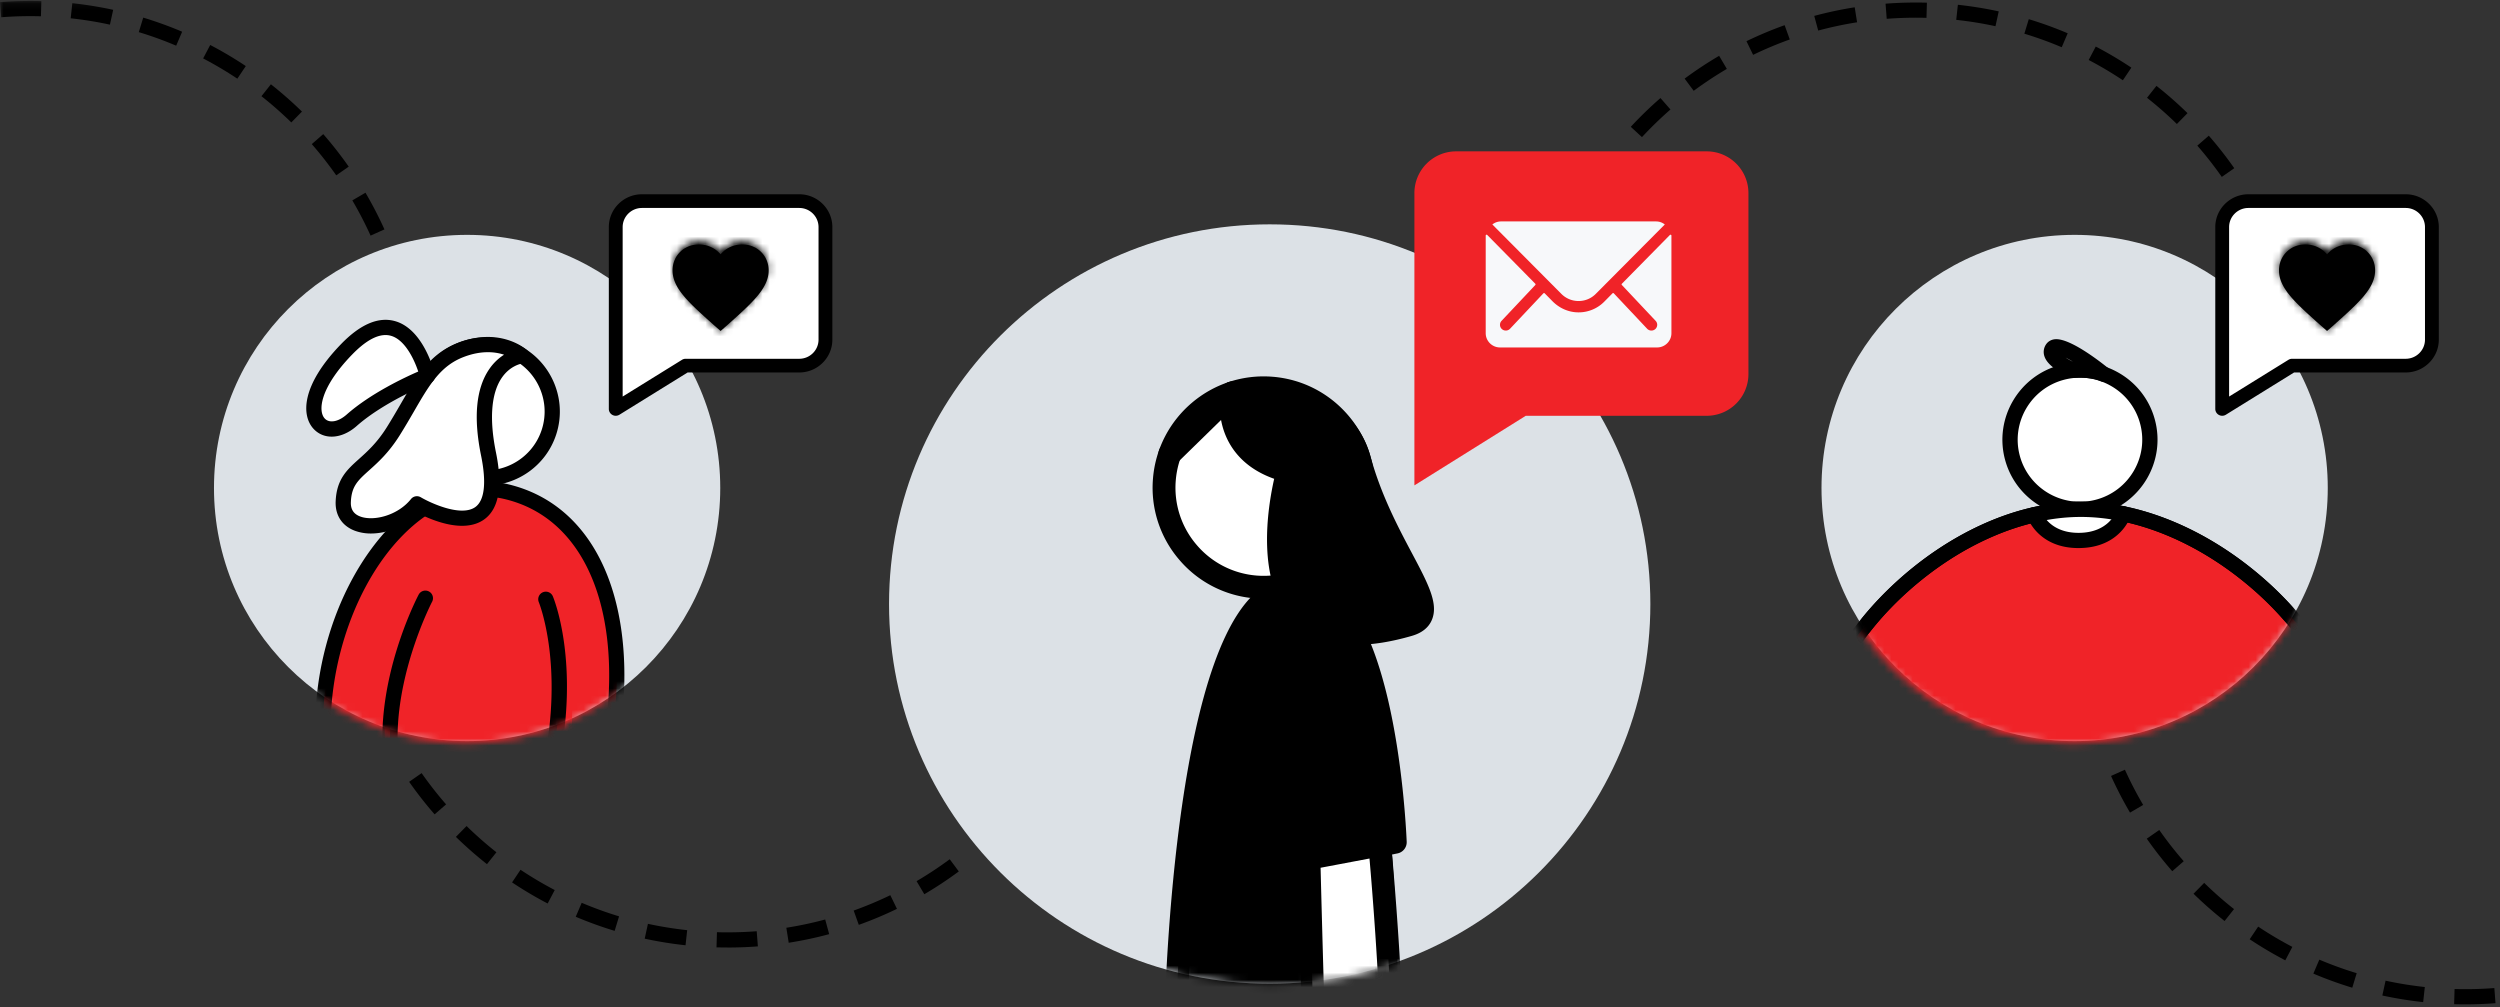
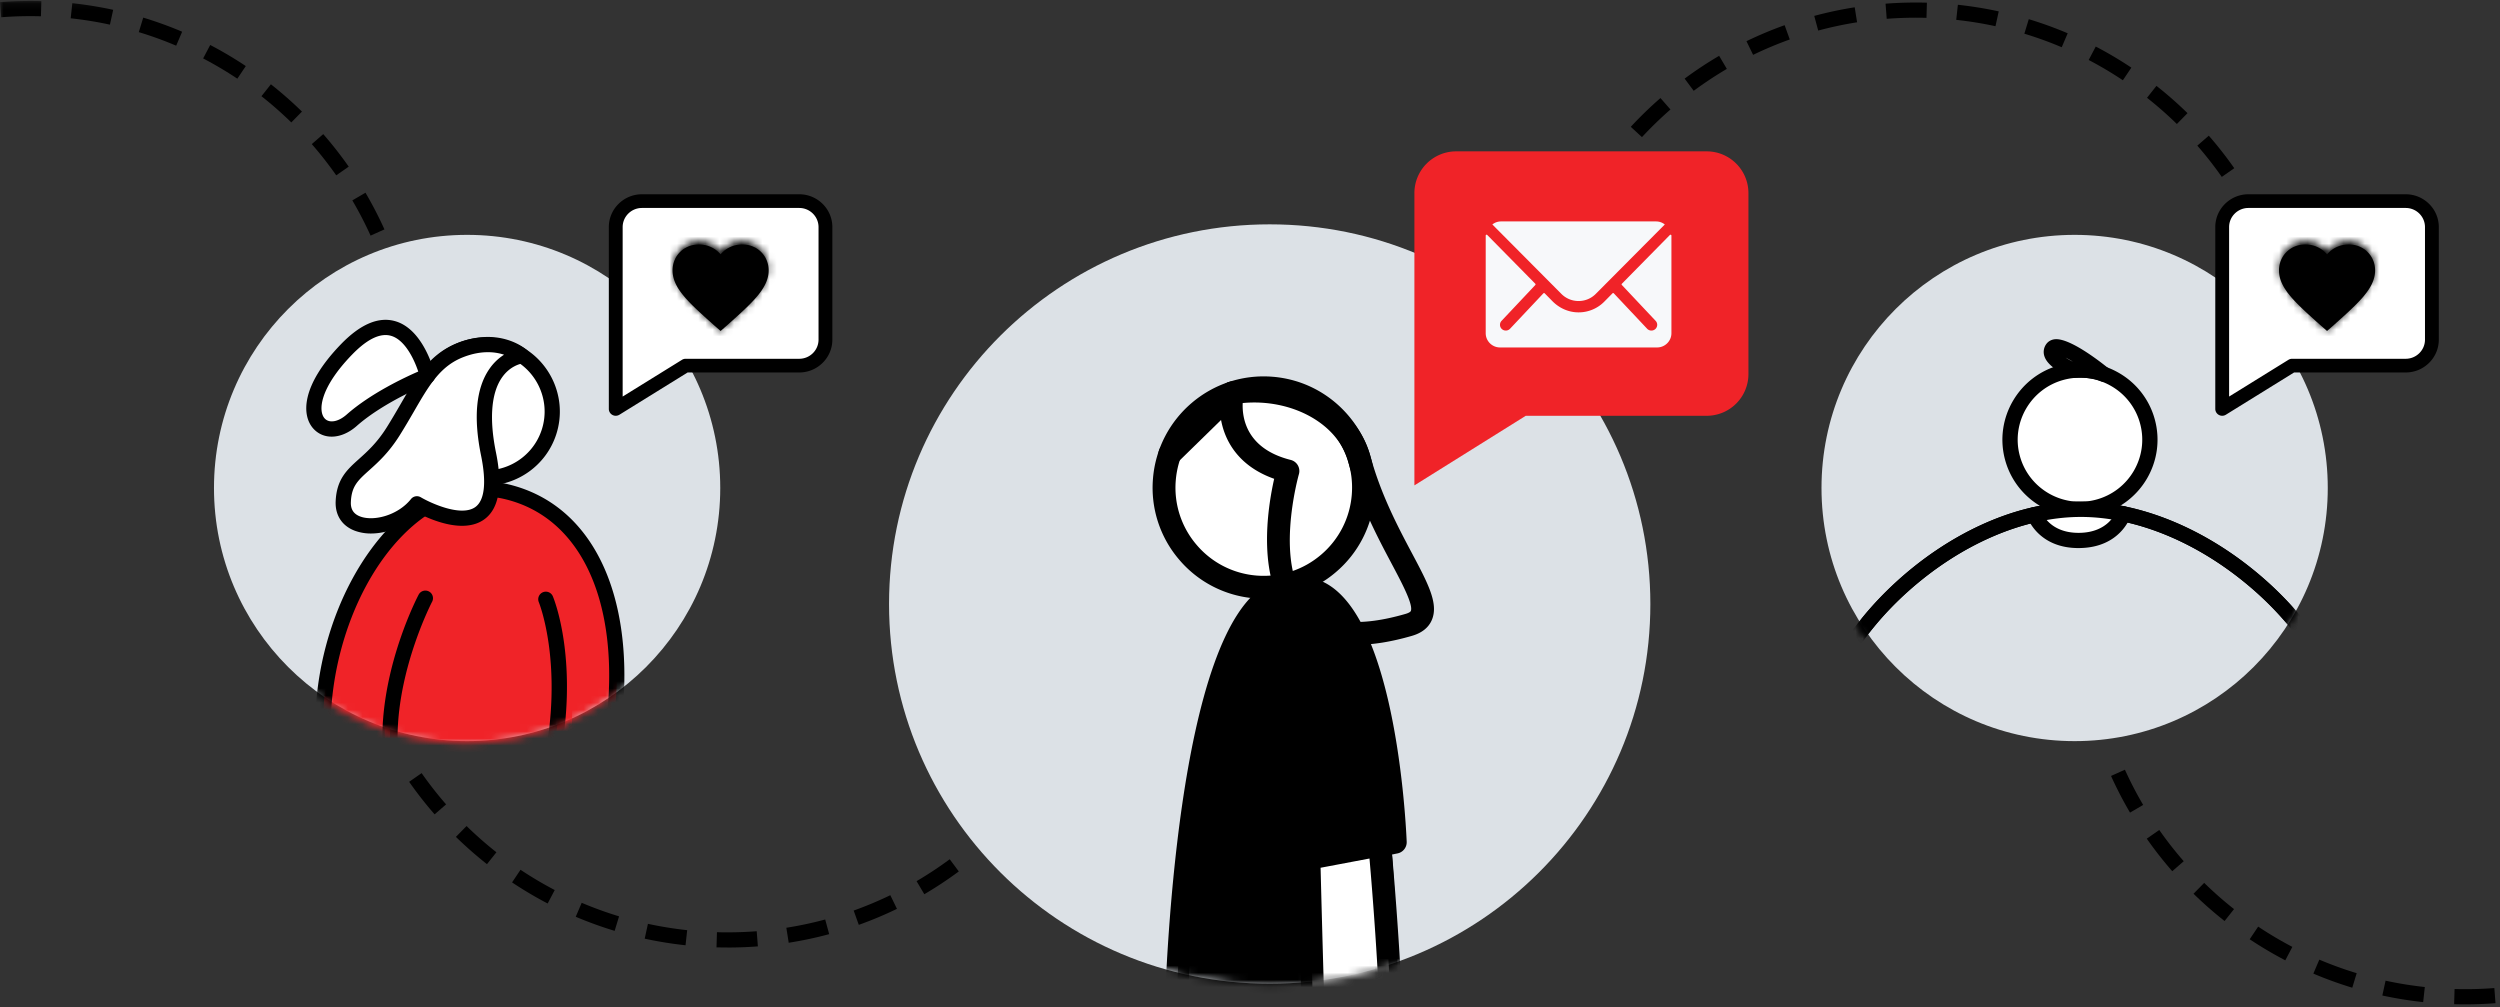
<svg xmlns="http://www.w3.org/2000/svg" xmlns:xlink="http://www.w3.org/1999/xlink" viewBox="0 0 350 141">
  <rect x="0" y="0" width="350" height="141" fill="#333333" stroke="none" />
  <defs>
    <path id="a" d="M0 .135h58.528v51.642H0z" />
    <path d="M.413 53.845c0 29.457 23.88 53.338 53.336 53.338 29.457 0 53.338-23.88 53.338-53.338C107.087 24.388 83.207.51 53.749.51 24.294.51.413 24.388.413 53.845" id="c" />
    <path d="M.413 53.845c0 29.457 23.88 53.338 53.336 53.338 29.457 0 53.338-23.88 53.338-53.338C107.087 24.388 83.207.51 53.749.51 24.294.51.413 24.388.413 53.845z" id="e" />
    <path d="M.413 53.845c0 29.457 23.88 53.338 53.336 53.338 29.457 0 53.338-23.88 53.338-53.338C107.087 24.388 83.207.51 53.749.51 24.294.51.413 24.388.413 53.845" id="g" />
    <path d="M.413 53.845c0 29.457 23.88 53.338 53.336 53.338 29.457 0 53.338-23.88 53.338-53.338C107.087 24.388 83.207.51 53.749.51 24.294.51.413 24.388.413 53.845z" id="i" />
    <path d="M.413 53.845c0 29.457 23.88 53.338 53.336 53.338 29.457 0 53.338-23.88 53.338-53.338C107.087 24.388 83.207.51 53.749.51 24.294.51.413 24.388.413 53.845z" id="k" />
    <path d="M.413 53.845c0 29.457 23.88 53.338 53.336 53.338 29.457 0 53.338-23.88 53.338-53.338C107.087 24.388 83.207.51 53.749.51 24.294.51.413 24.388.413 53.845z" id="m" />
    <path d="M.413 53.845c0 29.457 23.88 53.338 53.336 53.338 29.457 0 53.338-23.88 53.338-53.338C107.087 24.388 83.207.51 53.749.51 24.294.51.413 24.388.413 53.845" id="o" />
    <path d="M.413 53.845c0 29.457 23.88 53.338 53.336 53.338 29.457 0 53.338-23.88 53.338-53.338C107.087 24.388 83.207.51 53.749.51 24.294.51.413 24.388.413 53.845" id="q" />
-     <path d="M.413 53.845c0 29.457 23.88 53.338 53.336 53.338 29.457 0 53.338-23.88 53.338-53.338C107.087 24.388 83.207.51 53.749.51 24.294.51.413 24.388.413 53.845" id="s" />
    <path d="M.413 53.845c0 29.457 23.88 53.338 53.336 53.338 29.457 0 53.338-23.88 53.338-53.338C107.087 24.388 83.207.51 53.749.51 24.294.51.413 24.388.413 53.845" id="u" />
    <path d="M.413 53.845c0 29.457 23.88 53.338 53.336 53.338 29.457 0 53.338-23.88 53.338-53.338C107.087 24.388 83.207.51 53.749.51 24.294.51.413 24.388.413 53.845" id="w" />
    <path d="M.413 53.845c0 29.457 23.88 53.338 53.336 53.338 29.457 0 53.338-23.88 53.338-53.338C107.087 24.388 83.207.51 53.749.51 24.294.51.413 24.388.413 53.845" id="y" />
    <path d="M.412 35.666c0 19.611 15.898 35.51 35.51 35.51 19.613 0 35.51-15.899 35.51-35.51 0-19.612-15.897-35.51-35.51-35.51C16.31.156.412 16.054.412 35.666z" id="A" />
    <path d="M.412 35.666c0 19.611 15.898 35.51 35.51 35.51 19.613 0 35.51-15.899 35.51-35.51 0-19.612-15.897-35.51-35.51-35.51C16.31.156.412 16.054.412 35.666z" id="C" />
    <path d="M.412 35.666c0 19.611 15.898 35.51 35.51 35.51 19.613 0 35.51-15.899 35.51-35.51 0-19.612-15.897-35.51-35.51-35.51C16.31.156.412 16.054.412 35.666z" id="E" />
    <path d="M.412 35.666c0 19.611 15.898 35.51 35.51 35.51 19.613 0 35.51-15.899 35.51-35.51 0-19.612-15.897-35.51-35.51-35.51C16.31.156.412 16.054.412 35.666z" id="G" />
    <path d="M.412 35.666c0 19.611 15.898 35.51 35.51 35.51 19.613 0 35.51-15.899 35.51-35.51 0-19.612-15.897-35.51-35.51-35.51C16.31.156.412 16.054.412 35.666z" id="I" />
    <path d="M.412 35.666c0 19.611 15.898 35.51 35.51 35.51 19.613 0 35.51-15.899 35.51-35.51 0-19.612-15.897-35.51-35.51-35.51C16.31.156.412 16.054.412 35.666z" id="K" />
    <path d="M.412 35.666c0 19.611 15.898 35.51 35.51 35.51 19.613 0 35.51-15.899 35.51-35.51 0-19.612-15.897-35.51-35.51-35.51C16.31.156.412 16.054.412 35.666z" id="M" />
    <path d="M.412 35.666c0 19.611 15.898 35.51 35.51 35.51 19.613 0 35.51-15.899 35.51-35.51 0-19.612-15.897-35.51-35.51-35.51C16.31.156.412 16.054.412 35.666z" id="O" />
    <path d="M.412 35.666c0 19.611 15.898 35.51 35.51 35.51 19.613 0 35.51-15.899 35.51-35.51 0-19.612-15.897-35.51-35.51-35.51C16.31.156.412 16.054.412 35.666z" id="Q" />
    <path d="M6.63 1.629A3.896 3.896 0 003.646.206C1.59.206 0 1.833 0 3.939c0 2.577 2.254 4.648 5.666 7.838l.962.884.963-.884c3.412-3.19 5.665-5.26 5.665-7.838 0-2.106-1.59-3.733-3.645-3.733-1.16 0-2.254.541-2.983 1.423z" id="S" />
    <path d="M.268 35.666c0 19.611 15.96 35.51 35.65 35.51 19.689 0 35.65-15.899 35.65-35.51 0-19.612-15.961-35.51-35.65-35.51-19.69 0-35.65 15.898-35.65 35.51" id="U" />
    <path d="M.268 35.666c0 19.611 15.96 35.51 35.65 35.51 19.689 0 35.65-15.899 35.65-35.51 0-19.612-15.961-35.51-35.65-35.51-19.69 0-35.65 15.898-35.65 35.51" id="W" />
    <path d="M.268 35.666c0 19.611 15.96 35.51 35.65 35.51 19.689 0 35.65-15.899 35.65-35.51 0-19.612-15.961-35.51-35.65-35.51-19.69 0-35.65 15.898-35.65 35.51" id="Y" />
    <path d="M.268 35.666c0 19.611 15.96 35.51 35.65 35.51 19.689 0 35.65-15.899 35.65-35.51 0-19.612-15.961-35.51-35.65-35.51-19.69 0-35.65 15.898-35.65 35.51" id="aa" />
    <path d="M.268 35.666c0 19.611 15.96 35.51 35.65 35.51 19.689 0 35.65-15.899 35.65-35.51 0-19.612-15.961-35.51-35.65-35.51-19.69 0-35.65 15.898-35.65 35.51z" id="ac" />
    <path d="M.268 35.666c0 19.611 15.96 35.51 35.65 35.51 19.689 0 35.65-15.899 35.65-35.51 0-19.612-15.961-35.51-35.65-35.51-19.69 0-35.65 15.898-35.65 35.51z" id="ae" />
    <path d="M.268 35.666c0 19.611 15.96 35.51 35.65 35.51 19.689 0 35.65-15.899 35.65-35.51 0-19.612-15.961-35.51-35.65-35.51-19.69 0-35.65 15.898-35.65 35.51z" id="ag" />
    <path d="M.268 35.666c0 19.611 15.96 35.51 35.65 35.51 19.689 0 35.65-15.899 35.65-35.51 0-19.612-15.961-35.51-35.65-35.51-19.69 0-35.65 15.898-35.65 35.51z" id="ai" />
    <path d="M.268 35.666c0 19.611 15.96 35.51 35.65 35.51 19.689 0 35.65-15.899 35.65-35.51 0-19.612-15.961-35.51-35.65-35.51-19.69 0-35.65 15.898-35.65 35.51" id="ak" />
    <path d="M.268 35.666c0 19.611 15.96 35.51 35.65 35.51 19.689 0 35.65-15.899 35.65-35.51 0-19.612-15.961-35.51-35.65-35.51-19.69 0-35.65 15.898-35.65 35.51z" id="am" />
    <path d="M.268 35.666c0 19.611 15.96 35.51 35.65 35.51 19.689 0 35.65-15.899 35.65-35.51 0-19.612-15.961-35.51-35.65-35.51-19.69 0-35.65 15.898-35.65 35.51" id="ao" />
    <path d="M.268 35.666c0 19.611 15.96 35.51 35.65 35.51 19.689 0 35.65-15.899 35.65-35.51 0-19.612-15.961-35.51-35.65-35.51-19.69 0-35.65 15.898-35.65 35.51" id="aq" />
    <path d="M.268 35.666c0 19.611 15.96 35.51 35.65 35.51 19.689 0 35.65-15.899 35.65-35.51 0-19.612-15.961-35.51-35.65-35.51-19.69 0-35.65 15.898-35.65 35.51z" id="as" />
    <path d="M.268 35.666c0 19.611 15.96 35.51 35.65 35.51 19.689 0 35.65-15.899 35.65-35.51 0-19.612-15.961-35.51-35.65-35.51-19.69 0-35.65 15.898-35.65 35.51z" id="au" />
    <path d="M.268 35.666c0 19.611 15.96 35.51 35.65 35.51 19.689 0 35.65-15.899 35.65-35.51 0-19.612-15.961-35.51-35.65-35.51-19.69 0-35.65 15.898-35.65 35.51" id="aw" />
    <path d="M7.202 1.629A3.897 3.897 0 004.22.206C2.163.206.574 1.833.574 3.939c0 2.577 2.252 4.648 5.666 7.838l.962.884.962-.884c3.413-3.19 5.666-5.26 5.666-7.838 0-2.106-1.59-3.733-3.644-3.733-1.16 0-2.255.541-2.984 1.423z" id="ay" />
  </defs>
  <g fill="none" fill-rule="evenodd">
    <path d="M291.43 94.819a54.376 54.376 0 01-.587-5.748l2.128-.103c.092 1.845.28 3.703.565 5.524l-2.106.327zm6.773 18.947a54.45 54.45 0 01-2.658-5.134l1.943-.874a52.28 52.28 0 002.555 4.932l-1.84 1.076zm5.912 8.203a54.469 54.469 0 01-3.566-4.556l1.747-1.217a52.186 52.186 0 003.426 4.376l-1.607 1.397zm7.327 6.974a54.525 54.525 0 01-4.349-3.82l1.493-1.52a52.216 52.216 0 004.178 3.672l-1.322 1.668zm8.499 5.504a54.823 54.823 0 01-4.984-2.951l1.187-1.77a52.511 52.511 0 004.786 2.838l-.99 1.883zm9.377 3.833a54.191 54.191 0 01-5.448-1.975l.835-1.957a52.227 52.227 0 005.232 1.897l-.619 2.035zm9.927 2.016a54.595 54.595 0 01-5.718-.924l.453-2.077a52.9 52.9 0 005.494.888l-.23 2.113zm5.89.314c-.521 0-1.04-.007-1.557-.022l.062-2.125c1.841.054 3.722.007 5.567-.135l.163 2.12c-1.4.108-2.826.162-4.235.162z" fill="#000" fill-rule="nonzero" />
    <g>
      <mask id="b" fill="#fff">
        <use xlink:href="#a" />
      </mask>
      <path d="M.164 2.416L0 .296A56.565 56.565 0 015.79.155L5.73 2.281a53.482 53.482 0 00-5.566.135zM15.39 3.452a51.829 51.829 0 00-5.493-.89l.228-2.114c1.921.207 3.845.518 5.72.925l-.455 2.079zm9.275 2.944a51.725 51.725 0 00-5.233-1.897l.62-2.034A54.079 54.079 0 0125.5 4.44l-.835 1.957zm8.562 4.621A52.112 52.112 0 0028.44 8.18l.989-1.883a54.257 54.257 0 014.983 2.952l-1.185 1.768zm7.555 6.124a52.6 52.6 0 00-4.178-3.672l1.322-1.668a54.895 54.895 0 014.348 3.82l-1.492 1.52zm6.291 7.406a52.607 52.607 0 00-3.426-4.375l1.608-1.396a54.488 54.488 0 013.566 4.554l-1.748 1.217zm4.808 8.44a52.146 52.146 0 00-2.555-4.932l1.84-1.076a54.47 54.47 0 012.658 5.135l-1.943.873zm3.144 9.18a51.938 51.938 0 00-1.586-5.321l2.009-.714a54.155 54.155 0 011.65 5.54l-2.073.496zm1.374 9.61a51.944 51.944 0 00-.565-5.524l2.106-.328c.297 1.893.494 3.827.588 5.749l-2.13.103z" fill="#000" fill-rule="nonzero" mask="url(#b)" />
    </g>
    <path d="M155.923 84.202l-2.12-.224c.194-1.827.292-3.694.292-5.546h2.132c0 1.927-.102 3.869-.304 5.77zm-107.76 2.66a54.71 54.71 0 01-.587-5.75l2.13-.102c.09 1.846.279 3.704.563 5.523l-2.106.328zm105.759 7.244l-2.042-.613a51.875 51.875 0 001.318-5.393l2.095.39a53.898 53.898 0 01-1.371 5.616zM50.655 96.653a54.155 54.155 0 01-1.65-5.54l2.072-.496a52.152 52.152 0 001.587 5.322l-2.009.714zm99.442 6.817l-1.89-.984a51.942 51.942 0 002.306-5.054l1.984.776a54.403 54.403 0 01-2.4 5.262zm-5.502 8.486l-1.675-1.315a52.541 52.541 0 003.209-4.54l1.805 1.13a54.555 54.555 0 01-3.339 4.725zm-83.749 2.053a54.698 54.698 0 01-3.565-4.555l1.747-1.217a52.485 52.485 0 003.426 4.377l-1.608 1.395zm76.771 5.27l-1.404-1.599a53.002 53.002 0 003.994-3.871l1.564 1.444a55.422 55.422 0 01-4.154 4.027zm-69.442 1.704a54.823 54.823 0 01-4.348-3.82l1.493-1.519a52.6 52.6 0 004.178 3.672l-1.323 1.667zm61.229 4.21l-1.082-1.832a52.804 52.804 0 004.64-3.067l1.27 1.707a55.073 55.073 0 01-4.828 3.192zm-52.733 1.296a55.036 55.036 0 01-4.982-2.952l1.185-1.77a52.429 52.429 0 004.788 2.838l-.99 1.884zm43.561 2.991l-.718-2.002a52.266 52.266 0 005.13-2.151l.93 1.912a53.664 53.664 0 01-5.342 2.241zm-34.181.841a54.294 54.294 0 01-5.447-1.974l.834-1.956a52.653 52.653 0 005.232 1.896l-.619 2.034zm24.367 1.665l-.33-2.1a51.875 51.875 0 005.44-1.158l.557 2.052a53.893 53.893 0 01-5.667 1.206zm-14.442.353a55.268 55.268 0 01-5.718-.925l.452-2.078a52.9 52.9 0 005.495.888l-.23 2.115zm5.935.313c-.525-.008-1.068-.005-1.602-.02l.064-2.127c.51.016 1.026.038 1.537.022a52.61 52.61 0 004.029-.155l.164 2.121c-1.392.107-2.802.16-4.192.16zM264.14 2.635l-.163-2.12a56.242 56.242 0 015.79-.14l-.06 2.125a53.206 53.206 0 00-5.567.135zm15.226 1.036c-1.799-.392-3.648-.69-5.494-.89l.23-2.113c1.92.206 3.844.518 5.719.926l-.455 2.077zm-24.817.608l-.555-2.053c1.854-.499 3.76-.905 5.665-1.205l.333 2.1c-1.83.288-3.66.679-5.443 1.158zm34.092 2.336a51.86 51.86 0 00-5.232-1.897l.62-2.034a54.014 54.014 0 015.447 1.975l-.835 1.956zM245.436 7.68l-.931-1.913a54.65 54.65 0 015.343-2.242l.72 2.001a52.47 52.47 0 00-5.132 2.154zm51.766 3.556a52.41 52.41 0 00-4.786-2.837l.99-1.883a54.515 54.515 0 014.983 2.953l-1.187 1.767zm-60.083 1.479l-1.271-1.708a54.572 54.572 0 014.83-3.193l1.08 1.833a52.541 52.541 0 00-4.64 3.068zm67.642 4.645a52.424 52.424 0 00-4.179-3.67l1.322-1.669a54.494 54.494 0 014.348 3.82l-1.49 1.519zm-74.888 1.838l-1.564-1.444a54.715 54.715 0 014.155-4.027l1.402 1.601a52.67 52.67 0 00-3.993 3.87zm81.177 5.57a51.926 51.926 0 00-3.426-4.376l1.609-1.397a54.698 54.698 0 013.565 4.555l-1.748 1.217zm-91.483 10.805l-1.985-.775c.7-1.783 1.51-3.553 2.4-5.261l1.892.983a51.74 51.74 0 00-2.307 5.053zM319 42.386a51.079 51.079 0 00-1.586-5.321l2.008-.716a53.603 53.603 0 011.652 5.541l-2.074.496zm-102.119 2.521l-2.095-.393a54.336 54.336 0 011.371-5.615l2.043.614a51.946 51.946 0 00-1.319 5.394zm103.493 7.089a52.347 52.347 0 00-.565-5.524l2.106-.327c.296 1.893.494 3.828.587 5.748l-2.128.103zm-104.39 2.577h-2.13c0-1.927.1-3.868.302-5.77l2.12.225a52.77 52.77 0 00-.292 5.545z" fill="#000" fill-rule="nonzero" />
    <path d="M231.051 84.566c0 29.358-23.86 53.158-53.293 53.158-29.432 0-53.292-23.8-53.292-53.158 0-29.36 23.86-53.158 53.292-53.158 29.433 0 53.293 23.798 53.293 53.158" fill="#DCE1E6" fill-rule="nonzero" />
    <g transform="translate(124.217 30.689)">
      <mask id="d" fill="#fff">
        <use xlink:href="#c" />
      </mask>
      <path d="M57.077 51.717c-15.923-.378-16.753 63.29-16.753 63.29l29.658-.927s.444-62.047-12.905-62.363" fill="#000" fill-rule="nonzero" mask="url(#d)" />
    </g>
    <g transform="translate(124.217 30.689)">
      <mask id="f" fill="#fff">
        <use xlink:href="#e" />
      </mask>
      <path d="M56.937 53.314c-1.233 0-2.385.534-3.52 1.627-9.591 9.245-11.216 49.661-11.456 58.415l26.429-.827c.032-24.995-3.396-59.025-11.351-59.212a2.968 2.968 0 00-.102-.003zm-16.613 63.294a1.603 1.603 0 01-1.601-1.62c.028-2.083.8-51.098 12.473-62.35 1.789-1.724 3.79-2.547 5.918-2.523 6.566.157 10.823 10.866 13.015 32.742 1.548 15.457 1.455 31.078 1.454 31.234a1.6 1.6 0 01-1.55 1.588l-29.66.928-.049.001z" fill="#000" fill-rule="nonzero" mask="url(#f)" />
    </g>
    <g transform="translate(124.217 30.689)">
      <mask id="h" fill="#fff">
        <use xlink:href="#g" />
      </mask>
      <path d="M57.833 51.693c-11.53.36-1.853 38.545-1.853 38.545l15.142-3.018s-1.547-35.894-13.289-35.527" fill="#000" fill-rule="nonzero" mask="url(#h)" />
    </g>
    <g transform="translate(124.217 30.689)">
      <mask id="j" fill="#fff">
        <use xlink:href="#i" />
      </mask>
      <path d="M57.884 53.291c-.92.03-1.625.41-2.217 1.194-4.105 5.45-.584 25.061 1.503 33.884l12.285-2.45c-.753-13.213-4.382-32.629-11.45-32.629l-.121.001zm-1.906 38.547a1.6 1.6 0 01-1.549-1.207c-.773-3.05-7.376-30.03-1.318-38.071 1.171-1.555 2.787-2.408 4.672-2.466 12.96-.374 14.772 33.22 14.937 37.056a1.602 1.602 0 01-1.286 1.639l-15.142 3.018c-.104.022-.21.03-.314.03z" fill="#000" fill-rule="nonzero" mask="url(#j)" />
    </g>
    <g transform="translate(124.217 30.689)">
      <mask id="l" fill="#fff">
        <use xlink:href="#k" />
      </mask>
      <path d="M68.948 87.605s5.309 55.712-1.569 58.957c-6.704 3.162-6.461-6.184-7.057-16.704-.51-8.982-1.292-40.38-1.292-40.38l9.918-1.873z" fill="#FFF" fill-rule="nonzero" mask="url(#l)" />
    </g>
    <g transform="translate(124.217 30.689)">
      <mask id="n" fill="#fff">
        <use xlink:href="#m" />
      </mask>
      <path d="M60.665 90.797c.156 6.129.812 31.18 1.254 38.97.055.986.105 1.963.152 2.92.273 5.477.58 11.686 2.352 12.748.464.28 1.23.172 2.273-.32.344-.161 3.321-2.353 2.448-29.183-.365-11.188-1.265-22.248-1.632-26.428l-6.847 1.293zm4.355 57.99c-.82 0-1.568-.202-2.243-.608-3.236-1.94-3.53-7.85-3.901-15.335-.047-.948-.096-1.917-.152-2.895-.505-8.905-1.286-40.118-1.293-40.432a1.6 1.6 0 011.302-1.613l9.918-1.872a1.602 1.602 0 011.89 1.421c.013.14 1.337 14.143 1.801 28.361.969 29.718-2.71 31.454-4.28 32.196-1.099.517-2.116.777-3.042.777z" fill="#000" fill-rule="nonzero" mask="url(#n)" />
    </g>
    <g transform="translate(124.217 30.689)">
      <mask id="p" fill="#fff">
        <use xlink:href="#o" />
      </mask>
      <path d="M66.627 38.691c-.62 7.687-7.353 13.413-15.038 12.794-7.687-.62-13.414-7.354-12.794-15.039.62-7.685 7.353-13.413 15.039-12.793 7.685.62 13.413 7.353 12.793 15.038" fill="#FFF" fill-rule="nonzero" mask="url(#p)" />
    </g>
    <g transform="translate(124.217 30.689)">
      <mask id="r" fill="#fff">
        <use xlink:href="#q" />
      </mask>
      <path d="M52.703 25.207c-6.369 0-11.791 4.91-12.313 11.368a12.273 12.273 0 002.907 9.002 12.28 12.28 0 008.42 4.313c3.293.256 6.488-.766 9.003-2.907a12.286 12.286 0 004.313-8.42c.548-6.794-4.535-12.766-11.328-13.316-.336-.026-.67-.04-1.002-.04m.033 27.924c-.424 0-.85-.018-1.277-.052a15.457 15.457 0 01-10.6-5.427A15.454 15.454 0 0137.2 36.317c.69-8.551 8.202-14.96 16.762-14.26 8.552.692 14.95 8.211 14.26 16.763a15.461 15.461 0 01-5.43 10.602 15.45 15.45 0 01-10.057 3.709" fill="#000" fill-rule="nonzero" mask="url(#r)" />
    </g>
    <g transform="translate(124.217 30.689)">
      <mask id="t" fill="#fff">
        <use xlink:href="#s" />
      </mask>
      <path d="M48.327 24.31s-1.888 8.521 7.766 10.943c0 0-8.364 28.876 16.913 21.541 5.9-1.711-3.272-9.79-6.937-23.29-1.771-6.524-9.783-10.503-17.742-9.194" fill="#000" fill-rule="nonzero" mask="url(#t)" />
    </g>
    <g transform="translate(124.217 30.689)">
      <mask id="v" fill="#fff">
        <use xlink:href="#u" />
      </mask>
      <path d="M49.762 25.737c-.094 2.084.506 6.404 6.72 7.963a1.6 1.6 0 011.148 1.997c-.038.13-3.71 13.141 1.592 18.435 2.572 2.568 7.059 2.946 13.338 1.124.396-.114.68-.269.736-.403.37-.874-1.244-3.912-2.666-6.592-2.017-3.799-4.528-8.528-6.104-14.337-1.445-5.321-7.92-8.834-14.764-8.187m15.912 33.847c-3.672 0-6.59-1.065-8.718-3.192-5.44-5.438-3.69-16.066-2.787-20.049-7.396-2.615-8.127-9.119-7.404-12.38a1.598 1.598 0 011.302-1.231c8.98-1.48 17.57 3.069 19.547 10.354 1.483 5.464 3.9 10.016 5.842 13.675 2.258 4.253 3.75 7.063 2.787 9.338-.455 1.076-1.394 1.827-2.793 2.232-2.88.835-5.476 1.253-7.776 1.253" fill="#000" fill-rule="nonzero" mask="url(#v)" />
    </g>
    <g transform="translate(124.217 30.689)">
      <mask id="x" fill="#fff">
        <use xlink:href="#w" />
      </mask>
      <path d="M48.327 24.31l-8.764 8.568" fill="#000" fill-rule="nonzero" mask="url(#x)" />
    </g>
    <g transform="translate(124.217 30.689)">
      <mask id="z" fill="#fff">
        <use xlink:href="#y" />
      </mask>
      <path d="M39.563 34.478a1.6 1.6 0 01-1.119-2.745l8.764-8.567a1.601 1.601 0 012.237 2.289l-8.763 8.567a1.597 1.597 0 01-1.119.456" fill="#000" fill-rule="nonzero" mask="url(#z)" />
    </g>
    <path d="M213.606 58.211l-15.59 9.743V27.036a5.846 5.846 0 015.846-5.846h35.073a5.846 5.846 0 015.846 5.847v25.329a5.845 5.845 0 01-5.846 5.845h-25.33" fill="#F02328" fill-rule="nonzero" />
    <path d="M233.787 32.895c.076-.074.213-.024.213.088v13.666c0 1.096-.9 1.994-2 1.994h-22c-1.1 0-2-.898-2-1.994V32.983c0-.112.131-.169.213-.088l6.73 6.83a.132.132 0 010 .175l-4.706 4.998a.807.807 0 000 1.146.82.82 0 001.15 0l4.688-4.979c.05-.05.131-.05.181 0l1.1 1.116c.969.978 2.281 1.558 3.663 1.551a5.04 5.04 0 003.587-1.508l1.144-1.159c.05-.05.131-.05.181 0l4.688 4.98a.82.82 0 001.15 0 .807.807 0 000-1.147l-4.707-4.998a.12.12 0 010-.175l6.725-6.83zm-12.79 9.248a3.37 3.37 0 01-2.403-.998l-9.665-9.719a1.938 1.938 0 011.22-.426h21.703c.462 0 .88.158 1.22.426l-9.666 9.719a3.37 3.37 0 01-2.41.998z" fill="#F7F8FA" />
    <path d="M100.835 68.32c0 19.57-15.866 35.438-35.438 35.438-19.573 0-35.439-15.867-35.439-35.439s15.866-35.438 35.439-35.438c19.572 0 35.438 15.866 35.438 35.438" fill="#DCE1E6" fill-rule="nonzero" />
    <g>
      <g transform="translate(29.228 32.881)">
        <mask id="B" fill="#fff">
          <use xlink:href="#A" />
        </mask>
        <path fill="#F02328" fill-rule="nonzero" mask="url(#B)" d="M24.637 74.412h26.222V46.955H24.637z" />
      </g>
      <g transform="translate(29.228 32.881)">
        <mask id="D" fill="#fff">
          <use xlink:href="#C" />
        </mask>
        <path d="M47.625 27.622a9.308 9.308 0 11-17.694-5.778 9.308 9.308 0 0117.694 5.778" fill="#FFF" fill-rule="nonzero" mask="url(#D)" />
      </g>
      <g transform="translate(29.228 32.881)">
        <mask id="F" fill="#fff">
          <use xlink:href="#E" />
        </mask>
        <path d="M38.785 16.491c-3.472 0-6.708 2.21-7.842 5.684-1.411 4.32.957 8.983 5.277 10.394 4.32 1.41 8.982-.957 10.392-5.278v.001c1.411-4.32-.957-8.984-5.277-10.395a8.253 8.253 0 00-2.55-.406zm-.014 18.616c-1.066 0-2.148-.166-3.213-.514-5.437-1.774-8.416-7.642-6.641-13.079 1.776-5.436 7.642-8.419 13.08-6.64 5.437 1.773 8.416 7.642 6.641 13.078v.001c-1.428 4.372-5.502 7.154-9.867 7.154z" fill="#000" fill-rule="nonzero" mask="url(#F)" />
      </g>
      <g transform="translate(29.228 32.881)">
        <mask id="H" fill="#fff">
          <use xlink:href="#G" />
        </mask>
        <path d="M30.325 50.866s-4.81 9.139-4.957 19.126c-.24 16.121 12.004 25.014 8.877 27.728-3.127 2.714-12.594-.496-17.321-20.343-4.726-19.847 8.831-45.185 24.726-41.429 12.795 3.025 17.945 18 14.355 37-3.588 19-7.067 25.649-10.29 24.656-4.575-1.41-.896-8.698 2.159-23.203 3.054-14.505-.685-23.382-.685-23.382" fill="#F02328" fill-rule="nonzero" mask="url(#H)" />
      </g>
      <g transform="translate(29.228 32.881)">
        <mask id="J" fill="#fff">
          <use xlink:href="#I" />
        </mask>
        <path d="M31.787 99.62c-.701 0-1.445-.123-2.208-.367-2.781-.894-9.681-4.794-13.69-21.629-3.04-12.765 1.12-28.41 9.896-37.198 4.856-4.865 10.578-6.82 16.11-5.514 13.014 3.077 18.963 18.084 15.158 38.232-3.764 19.925-6.923 23.872-8.973 25.108-.859.517-1.785.647-2.678.37-4.32-1.33-3.063-6.227-.983-14.34.749-2.921 1.598-6.23 2.411-10.1 2.94-13.96-.588-22.666-.623-22.752a1.065 1.065 0 011.964-.825c.157.374 3.833 9.353.745 24.015-.825 3.916-1.678 7.249-2.433 10.19-1.963 7.658-2.735 11.073-.455 11.776.213.066.512.107.953-.158 1.804-1.089 4.654-6.08 7.978-23.678 3.576-18.935-1.744-32.973-13.554-35.765-6.134-1.453-11.06 1.889-14.113 4.946-8.153 8.166-12.165 23.3-9.331 35.2 3.864 16.224 10.369 19.48 12.27 20.092 1.353.435 2.592.32 3.317-.308.6-.523-.815-2.873-2.185-5.146-2.87-4.762-7.206-11.958-7.06-21.793.15-10.125 4.878-19.224 5.08-19.606a1.065 1.065 0 011.885.992c-.047.089-4.693 9.043-4.835 18.646-.136 9.225 4.01 16.107 6.755 20.662 2.155 3.574 3.71 6.157 1.755 7.854-.833.724-1.93 1.095-3.156 1.095" fill="#000" fill-rule="nonzero" mask="url(#J)" />
      </g>
      <g transform="translate(29.228 32.881)">
        <mask id="L" fill="#fff">
          <use xlink:href="#K" />
        </mask>
        <path d="M35.27 16.115c-4.575 1.765-6.05 5.98-9.45 11.397-3.4 5.416-6.805 5.226-6.99 9.857-.188 4.631 7.135 4.246 10.31.285 0 0 13.017 7.676 10.026-6.968-2.292-11.219 2.811-13.457 4.668-13.759 0 0-3.174-2.891-8.563-.812" fill="#FFF" fill-rule="nonzero" mask="url(#L)" />
      </g>
      <g transform="translate(29.228 32.881)">
        <mask id="N" fill="#fff">
          <use xlink:href="#M" />
        </mask>
        <path d="M39.078 16.426c-.98 0-2.125.182-3.423.683-3.247 1.252-4.8 3.93-6.945 7.638-.607 1.046-1.253 2.16-1.988 3.33-1.51 2.408-3.028 3.771-4.248 4.867-1.607 1.442-2.49 2.237-2.581 4.469-.04 1.011.388 1.671 1.312 2.016 1.871.7 5.25-.13 7.103-2.441.33-.414.915-.52 1.371-.253 1.458.857 5.672 2.772 7.632 1.375 1.304-.932 1.584-3.426.811-7.21-1.092-5.347-.702-9.424 1.158-12.12a7.139 7.139 0 012.06-2.002 7.24 7.24 0 00-2.262-.352zM22.719 41.81a6.483 6.483 0 01-2.26-.384c-1.79-.67-2.772-2.163-2.695-4.1.126-3.13 1.591-4.445 3.287-5.968 1.179-1.058 2.515-2.258 3.867-4.412.72-1.148 1.352-2.24 1.948-3.267 2.276-3.93 4.074-7.036 8.02-8.559 5.934-2.292 9.516.883 9.667 1.02a1.067 1.067 0 01-.547 1.84c-.42.067-1.87.412-2.973 2.012-1.496 2.167-1.782 5.792-.824 10.48.969 4.743.409 7.895-1.662 9.374-2.834 2.017-7.333.092-9.179-.853-1.758 1.763-4.324 2.817-6.649 2.817z" fill="#000" fill-rule="nonzero" mask="url(#N)" />
      </g>
      <g transform="translate(29.228 32.881)">
        <mask id="P" fill="#fff">
          <use xlink:href="#O" />
        </mask>
        <path d="M30.615 19.748s-2.95-12.378-11.339-3.702c-8.39 8.675-3.384 13.548.731 9.91 4.116-3.638 10.608-6.208 10.608-6.208" fill="#FFF" fill-rule="nonzero" mask="url(#P)" />
      </g>
      <g transform="translate(29.228 32.881)">
        <mask id="R" fill="#fff">
          <use xlink:href="#Q" />
        </mask>
        <path d="M24.748 14.026c-1.352 0-2.932.925-4.706 2.76-4.552 4.707-4.763 7.926-3.793 8.939.65.68 1.906.447 3.053-.567 3.332-2.944 8.064-5.172 10.024-6.024-.571-1.717-1.873-4.474-3.844-5.01a2.73 2.73 0 00-.734-.098m-7.542 14.223c-.948 0-1.823-.348-2.497-1.05-1.766-1.849-1.829-6.071 3.801-11.894 2.69-2.78 5.226-3.871 7.538-3.236 4.053 1.11 5.541 7.174 5.603 7.432a1.065 1.065 0 01-.644 1.237c-.063.025-6.37 2.549-10.294 6.016-1.12.991-2.366 1.495-3.507 1.495" fill="#000" fill-rule="nonzero" mask="url(#R)" />
      </g>
    </g>
    <g fill-rule="nonzero">
      <path d="M95.99 51.188l-9.785 6.061V31.794c0-2.01 1.642-3.638 3.67-3.638h22.018c2.027 0 3.67 1.628 3.67 3.638V47.55c0 2.01-1.643 3.637-3.67 3.637H95.991" fill="#FFF" />
      <path d="M89.874 29.115c-1.49 0-2.702 1.202-2.702 2.679v23.724l8.305-5.143a.978.978 0 01.513-.146h15.903c1.49 0 2.702-1.202 2.702-2.678V31.794c0-1.477-1.212-2.679-2.702-2.679H89.874zm-3.67 29.094a.96.96 0 01-.468-.121.953.953 0 01-.5-.838V31.794c0-2.535 2.08-4.597 4.638-4.597h22.019c2.557 0 4.637 2.062 4.637 4.597V47.55c0 2.535-2.08 4.596-4.637 4.596H96.268l-9.55 5.916a.976.976 0 01-.514.146z" fill="#000" />
      <path d="M103.91 34.218a4.024 4.024 0 00-3.027 1.384 4.024 4.024 0 00-3.027-1.384c-2.087 0-3.7 1.583-3.7 3.633 0 2.509 2.286 4.524 5.75 7.63l.977.859.978-.859c3.464-3.106 5.75-5.121 5.75-7.63 0-2.05-1.615-3.633-3.7-3.633" fill="#000" />
    </g>
    <g>
      <g transform="translate(94.259 33.612)">
        <mask id="T" fill="#fff">
          <use xlink:href="#S" />
        </mask>
        <path fill="#000" fill-rule="nonzero" mask="url(#T)" d="M-7.23 20.134h27.718V-7.267H-7.23z" />
      </g>
    </g>
    <path d="M325.887 68.32c0 19.57-15.867 35.438-35.438 35.438-19.573 0-35.439-15.867-35.439-35.439s15.866-35.438 35.439-35.438c19.571 0 35.438 15.866 35.438 35.438" fill="#DCE1E6" fill-rule="nonzero" />
    <g>
      <g transform="translate(254.28 32.881)">
        <mask id="V" fill="#fff">
          <use xlink:href="#U" />
        </mask>
        <path d="M27.448 31.157c1.373 5.21 6.725 8.322 11.954 6.955 5.228-1.368 8.353-6.699 6.98-11.907-1.371-5.208-6.723-8.322-11.952-6.954-5.23 1.367-8.355 6.698-6.982 11.906" fill="#FFF" fill-rule="nonzero" mask="url(#V)" />
      </g>
      <g transform="translate(254.28 32.881)">
        <mask id="X" fill="#fff">
          <use xlink:href="#W" />
        </mask>
        <path d="M36.93 19.993c-.743 0-1.491.095-2.23.289-4.649 1.216-7.438 5.974-6.217 10.605 1.22 4.634 5.999 7.414 10.647 6.194 4.65-1.216 7.44-5.974 6.219-10.606a8.626 8.626 0 00-4.035-5.293 8.697 8.697 0 00-4.383-1.19m-.013 19.505c-4.816 0-9.226-3.217-10.505-8.07-1.52-5.767 1.953-11.692 7.744-13.207 2.805-.73 5.73-.335 8.236 1.123a10.748 10.748 0 015.024 6.592c1.52 5.768-1.953 11.692-7.744 13.206-.92.242-1.844.356-2.755.356" fill="#000" fill-rule="nonzero" mask="url(#X)" />
      </g>
      <g transform="translate(254.28 32.881)">
        <mask id="Z" fill="#fff">
          <use xlink:href="#Y" />
        </mask>
        <path d="M40.22 19.504s-6.193-5.013-7.16-3.585c-.966 1.431 2.97 3.057 2.97 3.057s2.542-.238 4.19.528" fill="#FFF" fill-rule="nonzero" mask="url(#Z)" />
      </g>
      <g transform="translate(254.28 32.881)">
        <mask id="ab" fill="#fff">
          <use xlink:href="#aa" />
        </mask>
        <path d="M34.898 17.177c.306.2.662.403 1.026.581a17.494 17.494 0 00-1.026-.58m5.322 3.392c-.152 0-.305-.033-.451-.1-1.139-.53-3.014-.492-3.638-.433-.177.016-.35-.01-.51-.078-.748-.308-3.224-1.436-3.696-3a1.883 1.883 0 01.247-1.633c.26-.383.668-.633 1.154-.705 1.934-.277 5.943 2.74 7.57 4.057a1.064 1.064 0 01-.676 1.892" fill="#000" fill-rule="nonzero" mask="url(#ab)" />
      </g>
      <g transform="translate(254.28 32.881)">
        <mask id="ad" fill="#fff">
          <use xlink:href="#ac" />
        </mask>
        <path d="M55.068 73.405s-6.28 3.085-5.986 8.764c.295 5.68 8.305-1.9 8.305-1.9l-2.32-6.864z" fill="#FFF" fill-rule="nonzero" mask="url(#ad)" />
      </g>
      <g transform="translate(254.28 32.881)">
        <mask id="af" fill="#fff">
          <use xlink:href="#ae" />
        </mask>
        <path d="M54.478 75.002c-1.622 1.096-4.512 3.56-4.328 7.113.03.584.165.993.35 1.067.855.342 3.545-1.356 5.652-3.229l-1.674-4.951zm-3.783 10.336a2.64 2.64 0 01-.988-.178c-.718-.286-1.594-1.026-1.693-2.936-.327-6.308 6.298-9.637 6.581-9.774a1.07 1.07 0 011.486.616l2.32 6.863c.132.392.024.826-.277 1.113-1.153 1.089-4.771 4.296-7.429 4.296z" fill="#000" fill-rule="nonzero" mask="url(#af)" />
      </g>
      <g transform="translate(254.28 32.881)">
        <mask id="ah" fill="#fff">
          <use xlink:href="#ag" />
        </mask>
        <path d="M19.17 73.76s6.341 2.96 6.161 8.644c-.182 5.684-8.342-1.735-8.342-1.735l2.182-6.909z" fill="#FFF" fill-rule="nonzero" mask="url(#ah)" />
      </g>
      <g transform="translate(254.28 32.881)">
        <mask id="aj" fill="#fff">
          <use xlink:href="#ai" />
        </mask>
-         <path d="M18.218 80.328c2.142 1.83 4.847 3.486 5.716 3.116.184-.077.308-.489.327-1.073.115-3.574-2.825-5.972-4.469-7.03l-1.574 4.987zm5.497 5.277c-2.652 0-6.282-3.092-7.446-4.15a1.058 1.058 0 01-.299-1.106l2.18-6.908a1.071 1.071 0 011.474-.645c.286.133 6.976 3.33 6.775 9.642-.06 1.912-.921 2.669-1.633 2.968a2.681 2.681 0 01-1.051.199z" fill="#000" fill-rule="nonzero" mask="url(#aj)" />
+         <path d="M18.218 80.328c2.142 1.83 4.847 3.486 5.716 3.116.184-.077.308-.489.327-1.073.115-3.574-2.825-5.972-4.469-7.03l-1.574 4.987m5.497 5.277c-2.652 0-6.282-3.092-7.446-4.15a1.058 1.058 0 01-.299-1.106l2.18-6.908a1.071 1.071 0 011.474-.645c.286.133 6.976 3.33 6.775 9.642-.06 1.912-.921 2.669-1.633 2.968a2.681 2.681 0 01-1.051.199z" fill="#000" fill-rule="nonzero" mask="url(#aj)" />
      </g>
      <g transform="translate(254.28 32.881)">
        <mask id="al" fill="#fff">
          <use xlink:href="#ak" />
        </mask>
-         <path d="M36.768 38.427c17.996-.179 36.179 17.76 36.471 29.12.291 11.36-15.599 13.467-15.599 13.467l-2.573-7.609 2.864-5.031s-6.886 9.396-8.874 11.9l-11.625.116-11.624.116c-2.038-2.466-6.638-6.745-6.638-6.745l-2.418 7.658S.822 79.63.886 68.264c.066-11.365 17.887-29.66 35.882-29.837" fill="#F02328" fill-rule="nonzero" mask="url(#al)" />
      </g>
      <g transform="translate(254.28 32.881)">
        <mask id="an" fill="#fff">
          <use xlink:href="#am" />
        </mask>
        <path d="M36.779 39.491c-7.903.08-16.636 3.888-23.96 10.452C6.25 55.83 1.986 63.023 1.955 68.269c-.049 8.813 10.862 11.392 14.052 11.958l2.144-6.787a1.068 1.068 0 011.749-.457c.181.166 4.229 3.94 6.4 6.453l22.23-.221c2.28-2.934 8.472-11.38 8.537-11.47a1.073 1.073 0 011.444-.267c.477.307.63.93.35 1.42l-2.627 4.619 2.126 6.29c3.18-.629 14.035-3.425 13.81-12.233-.134-5.244-4.54-12.352-11.227-18.11-7.374-6.348-16.074-9.974-23.912-9.974l-.252.001zM16.753 82.484c-.041 0-.081-.002-.121-.007-.17-.018-4.205-.49-8.293-2.41-5.604-2.634-8.55-6.718-8.523-11.81C-.117 56.773 17.8 37.55 36.758 37.363l.27-.001c8.348 0 17.556 3.814 25.313 10.492 7.23 6.225 11.816 13.76 11.968 19.666.13 5.09-2.735 9.23-8.285 11.976-4.047 2.002-8.073 2.554-8.243 2.576a1.06 1.06 0 01-1.154-.716l-2.182-6.453c-1.79 2.413-3.651 4.9-4.55 6.034a1.07 1.07 0 01-.828.405l-23.248.23c-.341.014-.631-.14-.836-.388-1.326-1.604-3.81-4.04-5.307-5.473l-1.904 6.029c-.14.447-.558.745-1.019.745z" fill="#000" fill-rule="nonzero" mask="url(#an)" />
      </g>
      <g transform="translate(254.28 32.881)">
        <mask id="ap" fill="#fff">
          <use xlink:href="#ao" />
        </mask>
        <path d="M42.157 40.416c0 1.064-2.41 1.928-5.381 1.928-2.973 0-5.383-.864-5.383-1.928 0-1.065 2.447-1.08 5.42-1.08 2.97 0 5.344.015 5.344 1.08" fill="#FFF" fill-rule="nonzero" mask="url(#ap)" />
      </g>
      <g transform="translate(254.28 32.881)">
        <mask id="ar" fill="#fff">
          <use xlink:href="#aq" />
        </mask>
        <path d="M36.71 43.849c-5.614 0-7.102-4.147-7.164-4.326a1.064 1.064 0 01.665-1.352 1.072 1.072 0 011.357.655c.047.13 1.111 2.892 5.145 2.892h.089c4.115-.042 5.134-2.876 5.176-2.995.19-.554.793-.857 1.348-.673.557.183.864.775.685 1.33-.058.18-1.483 4.412-7.188 4.468l-.113.001" fill="#000" fill-rule="nonzero" mask="url(#ar)" />
      </g>
      <g transform="translate(254.28 32.881)">
        <mask id="at" fill="#fff">
          <use xlink:href="#as" />
        </mask>
        <path d="M25.319 80.51l-4.992 36.271-7.099 27.999 15.26 3.911S39.91 109.783 39.96 90.96l14.27 13.333 3.251 31.227 13.122-5.651s-1.005-26.833-4.126-32.839c-4.744-9.127-17.91-16.749-17.91-16.749l-23.248.23z" fill="#000" fill-rule="nonzero" mask="url(#at)" />
      </g>
      <g transform="translate(254.28 32.881)">
        <mask id="av" fill="#fff">
          <use xlink:href="#au" />
        </mask>
        <path d="M14.526 144.013l13.222 3.389c1.765-6.183 11.098-39.651 11.143-56.445a1.071 1.071 0 011.8-.775l14.272 13.332c.188.177.304.414.332.668l3.1 29.783 11.11-4.783c-.19-4.313-1.28-26.473-3.977-31.663-4.197-8.075-15.438-15.08-17.25-16.171l-22.025.218-4.867 35.36a1.08 1.08 0 01-.023.118l-6.837 26.969zm13.964 5.743c-.088 0-.18-.01-.269-.032l-15.26-3.913a1.065 1.065 0 01-.769-1.292l7.082-27.94 4.985-36.213a1.068 1.068 0 011.05-.921l23.248-.23c.183.01.382.048.548.144.55.318 13.49 7.885 18.321 17.181 3.195 6.147 4.204 32.183 4.245 33.287.017.44-.239.844-.643 1.018l-13.122 5.652a1.076 1.076 0 01-.966-.058 1.062 1.062 0 01-.522-.81l-3.21-30.832-12.239-11.433c-.874 19.387-11.005 54.097-11.454 55.626a1.069 1.069 0 01-1.025.766z" fill="#000" fill-rule="nonzero" mask="url(#av)" />
      </g>
      <g transform="translate(254.28 32.881)">
        <mask id="ax" fill="#fff">
          <use xlink:href="#aw" />
        </mask>
        <path d="M.886 69.329H.88a1.066 1.066 0 01-1.063-1.071c.065-11.485 17.984-30.71 36.94-30.896l.271-.001c8.348 0 17.556 3.814 25.314 10.492 7.23 6.225 11.815 13.76 11.968 19.667a1.069 1.069 0 01-1.043 1.092c-.59-.009-1.082-.45-1.097-1.037-.135-5.245-4.541-12.354-11.227-18.11-7.374-6.348-16.074-9.975-23.912-9.975l-.252.002c-7.904.077-16.637 3.888-23.96 10.45C6.251 55.83 1.987 63.024 1.955 68.27a1.066 1.066 0 01-1.069 1.059" fill="#000" fill-rule="nonzero" mask="url(#ax)" />
      </g>
    </g>
    <g fill-rule="nonzero">
      <path d="M320.893 51.188l-9.785 6.061V31.794c0-2.01 1.642-3.638 3.67-3.638h22.018c2.027 0 3.67 1.628 3.67 3.638V47.55c0 2.01-1.643 3.637-3.67 3.637h-15.903" fill="#FFF" />
      <path d="M314.778 29.115c-1.49 0-2.703 1.202-2.703 2.679v23.724l8.305-5.143a.975.975 0 01.513-.146h15.903c1.49 0 2.702-1.202 2.702-2.678V31.794c0-1.477-1.212-2.679-2.702-2.679h-22.018zm-3.67 29.094a.956.956 0 01-.469-.121.956.956 0 01-.499-.838V31.794c0-2.535 2.08-4.597 4.638-4.597h22.018c2.558 0 4.638 2.062 4.638 4.597V47.55c0 2.535-2.08 4.596-4.638 4.596h-15.625l-9.55 5.916a.98.98 0 01-.513.146z" fill="#000" />
      <path d="M328.814 34.218a4.02 4.02 0 00-3.027 1.384 4.024 4.024 0 00-3.027-1.384c-2.088 0-3.702 1.583-3.702 3.633 0 2.509 2.288 4.524 5.752 7.63l.977.859.976-.859c3.464-3.106 5.75-5.121 5.75-7.63 0-2.05-1.613-3.633-3.699-3.633" fill="#000" />
    </g>
    <g>
      <g transform="translate(318.58 33.612)">
        <mask id="az" fill="#fff">
          <use xlink:href="#ay" />
        </mask>
        <path fill="#000" fill-rule="nonzero" mask="url(#az)" d="M-6.657 20.134h27.718V-7.267H-6.657z" />
      </g>
    </g>
  </g>
</svg>